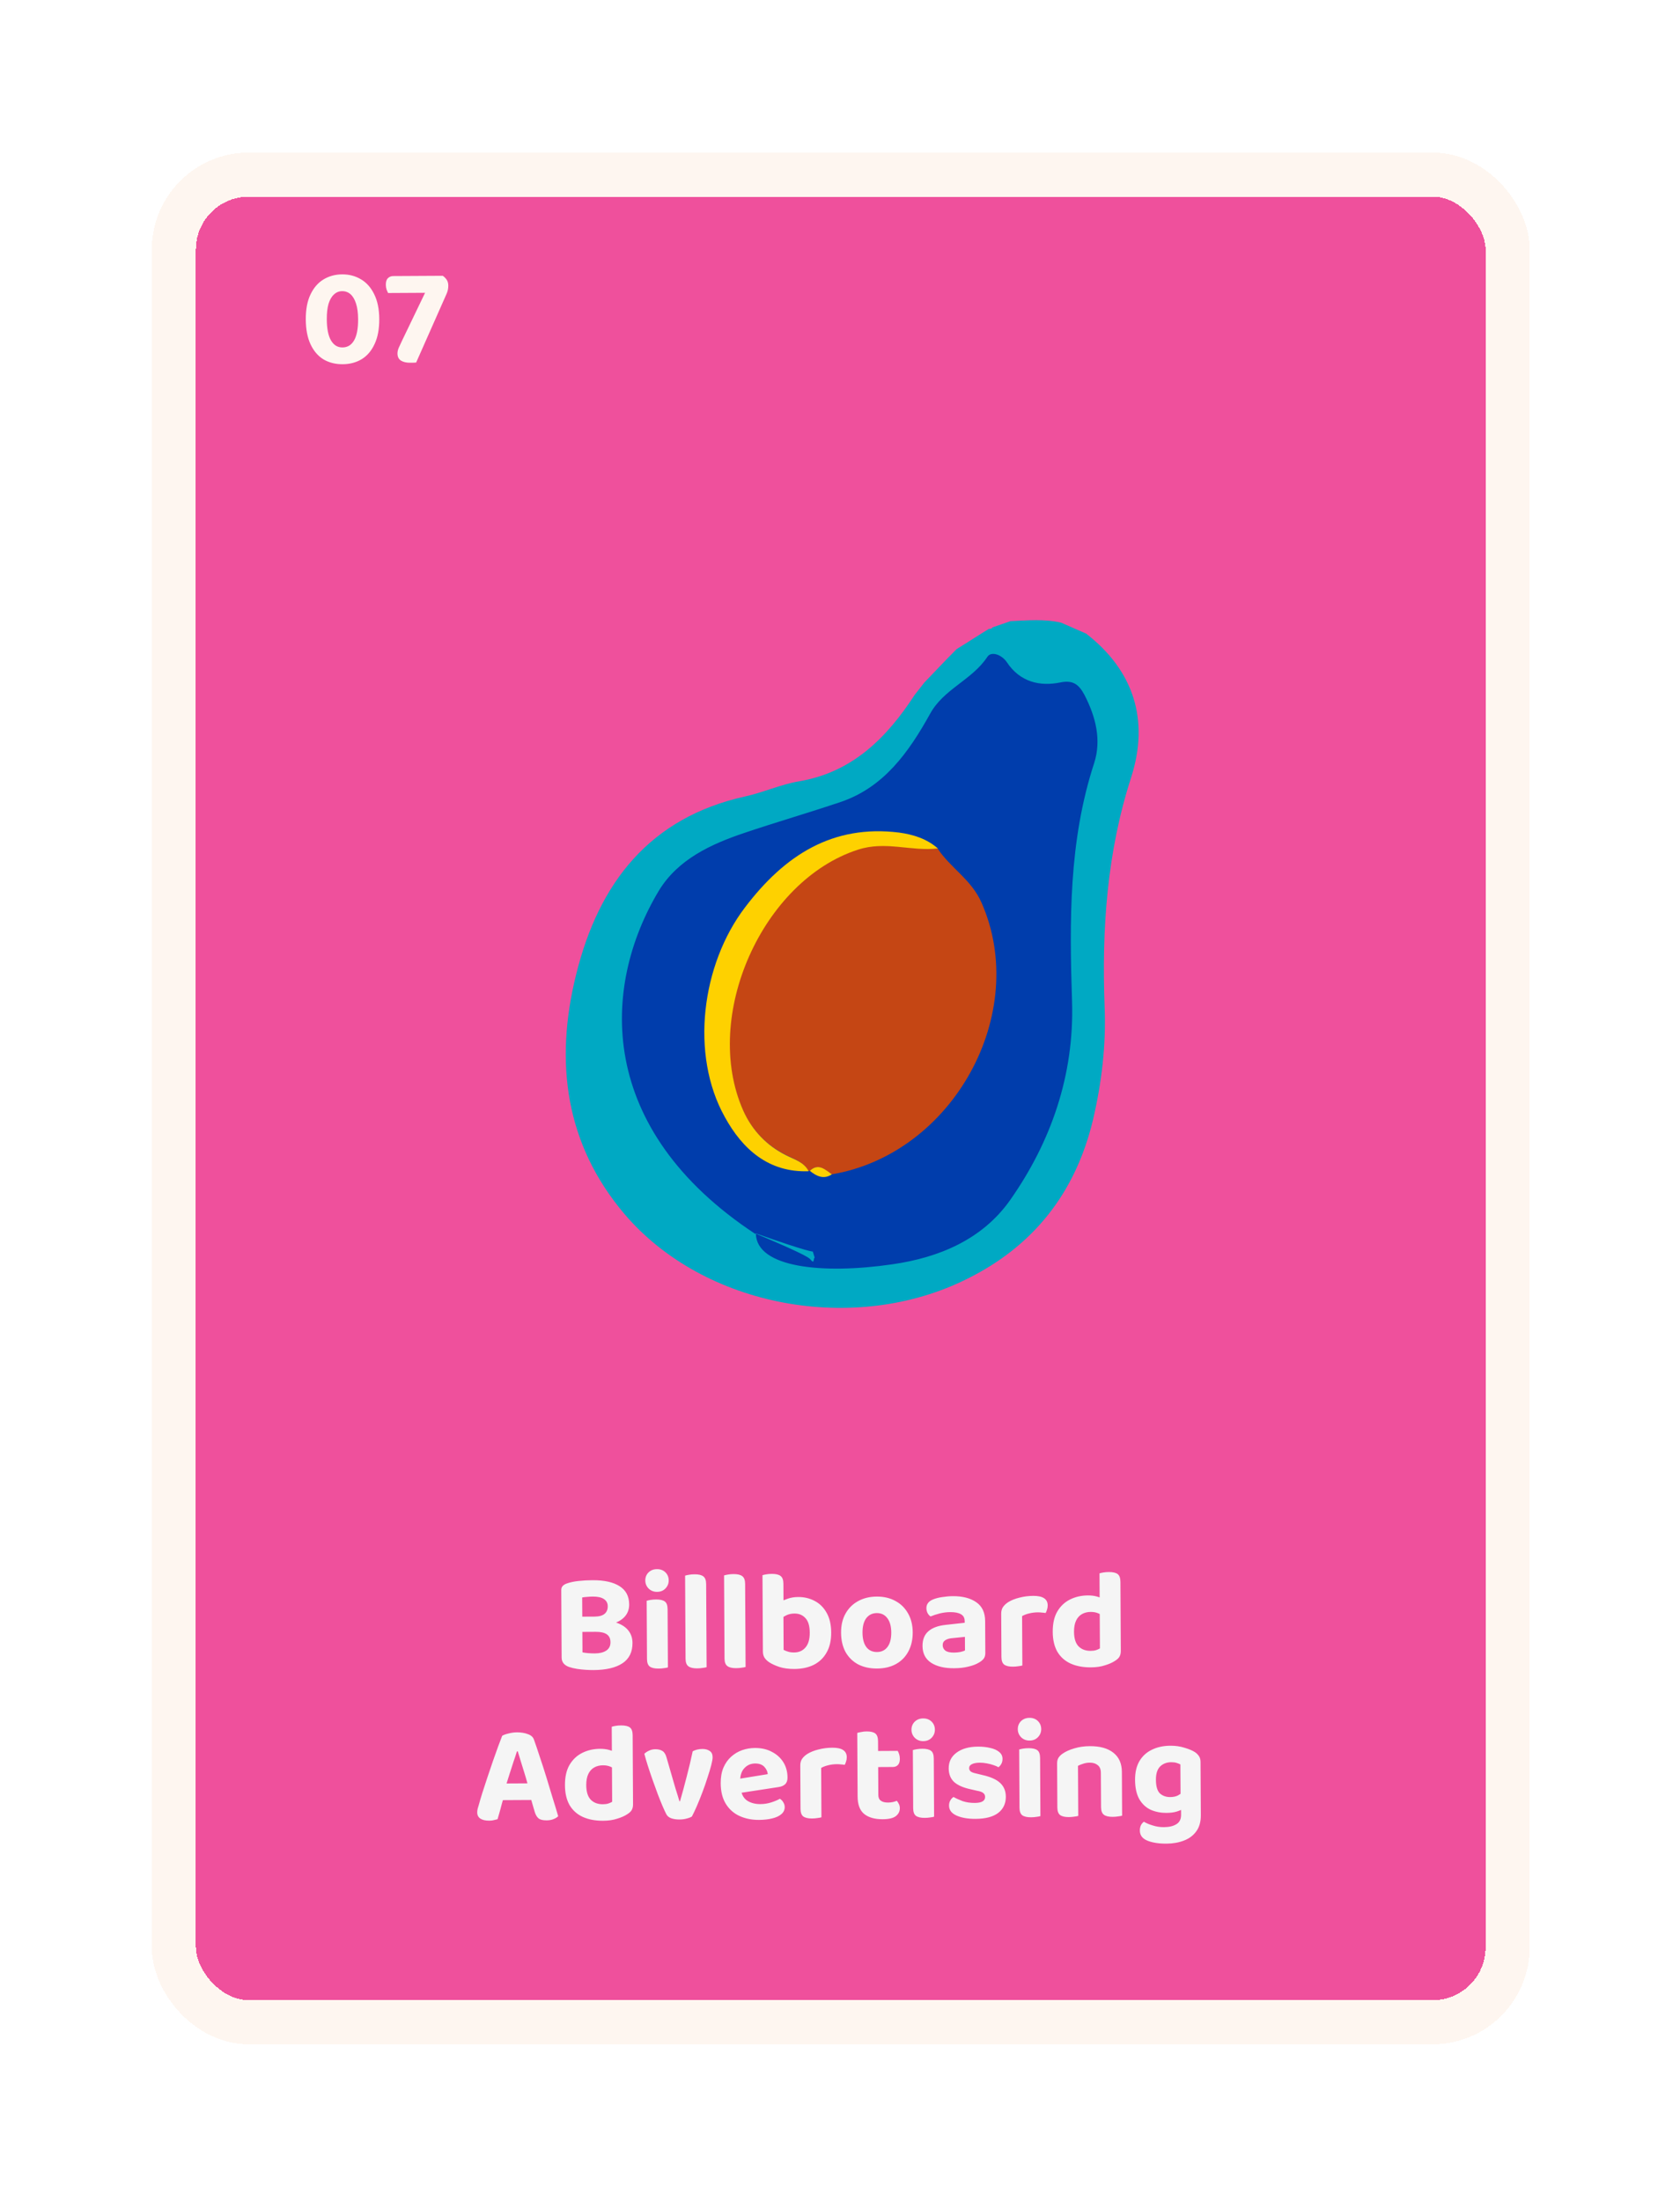
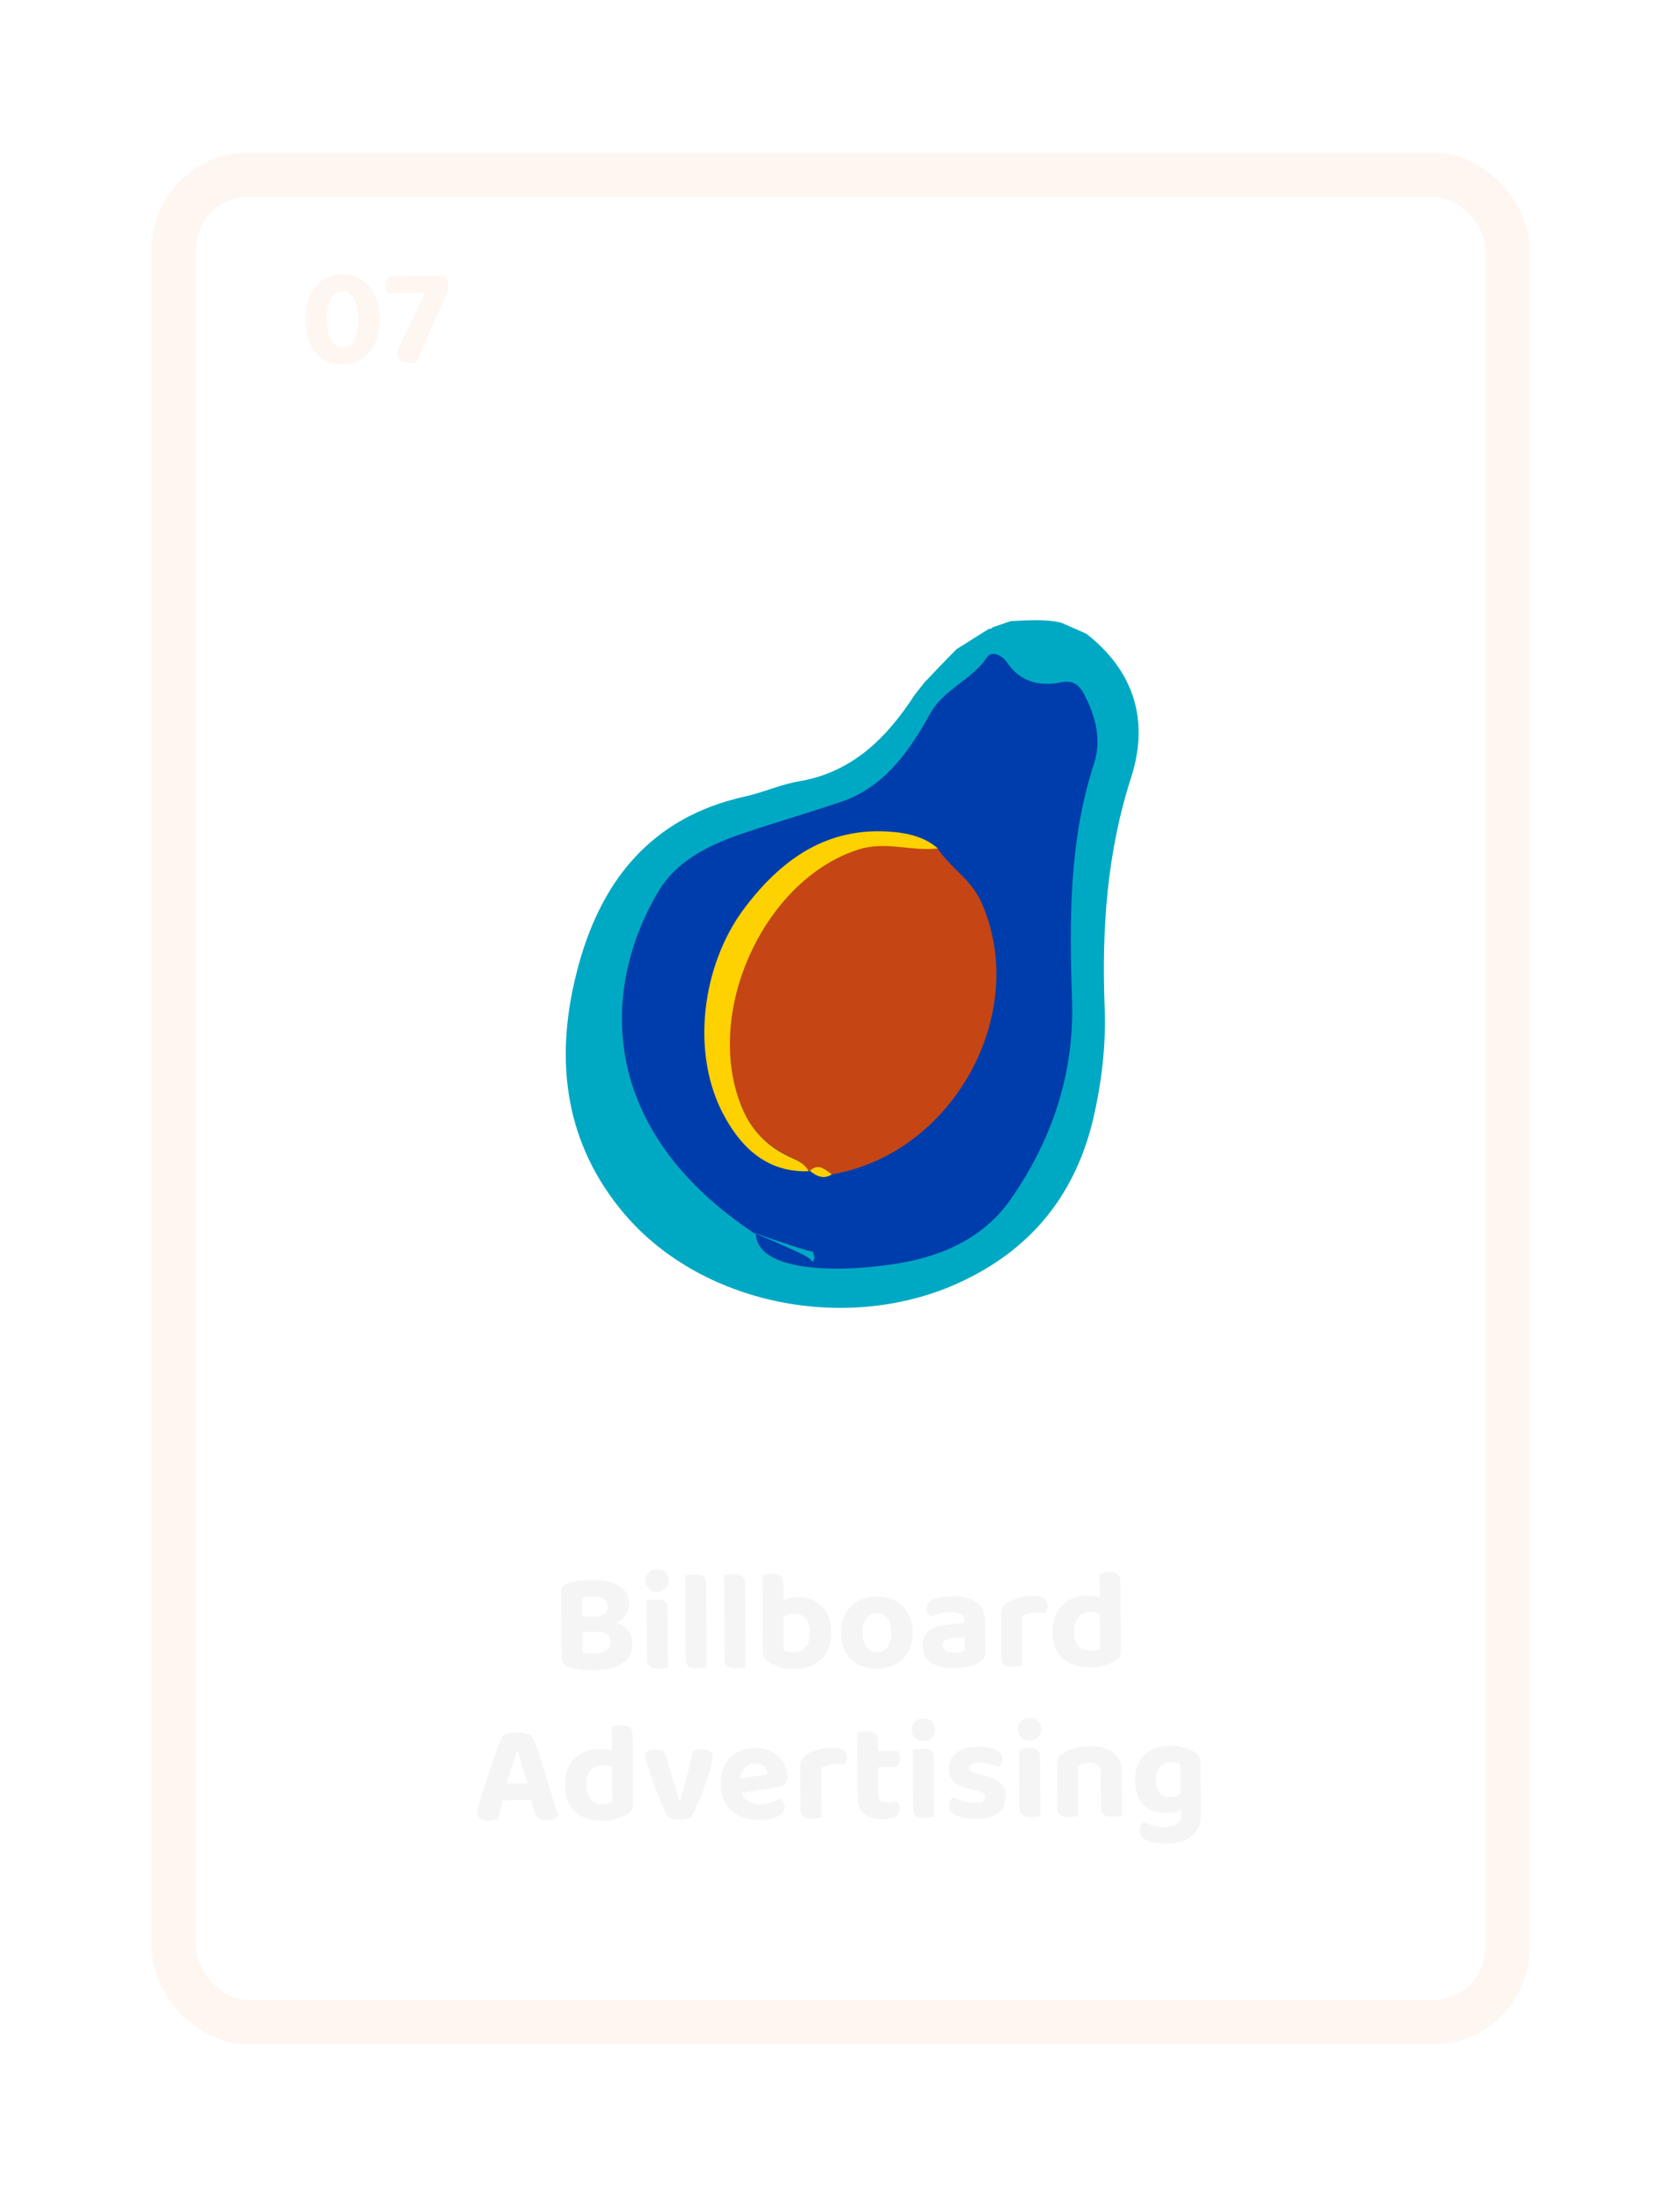
<svg xmlns="http://www.w3.org/2000/svg" width="223" height="292" viewBox="0 0 223 292" fill="none">
  <g filter="url(#filter0_d_6328_62948)">
-     <rect x="26" y="21.413" width="171.195" height="239.302" rx="7.019" fill="#EF509C" shape-rendering="crispEdges" />
    <path d="M47.534 37.665C47.529 36.841 47.438 36.156 47.261 35.607C47.083 35.047 46.837 34.63 46.524 34.357C46.211 34.084 45.842 33.949 45.417 33.952C45.005 33.954 44.644 34.099 44.334 34.388C44.024 34.664 43.782 35.077 43.611 35.627C43.452 36.177 43.374 36.864 43.379 37.688C43.385 38.935 43.571 39.87 43.937 40.492C44.302 41.114 44.809 41.423 45.458 41.42C46.132 41.416 46.648 41.102 47.006 40.476C47.365 39.85 47.541 38.913 47.534 37.665ZM45.489 43.647C44.528 43.653 43.678 43.439 42.94 43.006C42.213 42.561 41.642 41.896 41.225 41.012C40.809 40.129 40.597 39.026 40.59 37.703C40.583 36.38 40.789 35.281 41.208 34.405C41.628 33.517 42.198 32.852 42.919 32.411C43.653 31.958 44.488 31.729 45.424 31.724C46.347 31.719 47.178 31.939 47.917 32.384C48.656 32.817 49.239 33.475 49.669 34.359C50.11 35.242 50.335 36.34 50.342 37.65C50.349 38.972 50.143 40.078 49.723 40.966C49.316 41.855 48.746 42.525 48.012 42.978C47.278 43.419 46.437 43.642 45.489 43.647ZM52.199 31.949L58.769 31.913C58.957 32.037 59.126 32.205 59.277 32.416C59.428 32.627 59.505 32.895 59.506 33.22C59.507 33.395 59.489 33.575 59.453 33.763C59.417 33.95 59.355 34.138 59.269 34.325L55.238 43.426C55.088 43.439 54.945 43.446 54.807 43.447C54.67 43.448 54.539 43.448 54.414 43.449C53.94 43.452 53.547 43.36 53.234 43.175C52.92 42.977 52.763 42.659 52.76 42.223C52.759 41.986 52.814 41.736 52.925 41.473C53.048 41.198 53.196 40.879 53.369 40.516L56.423 34.172L51.519 34.199C51.456 34.087 51.386 33.931 51.31 33.732C51.247 33.533 51.215 33.327 51.214 33.115C51.211 32.703 51.303 32.41 51.489 32.234C51.676 32.046 51.912 31.951 52.199 31.949Z" fill="#FEF6F0" />
    <path d="M144.093 79.331C150.458 84.221 152.597 90.809 150.16 98.427C146.928 108.413 146.231 118.605 146.629 129.002C146.828 133.995 146.231 138.988 145.088 143.878C142.75 153.658 137.131 160.658 128.428 164.982C113.46 172.497 93.418 168.791 82.876 156.386C75.068 147.172 73.576 136.311 76.461 124.678C79.494 112.325 86.357 103.78 98.889 101.001C101.276 100.486 103.613 99.405 106.05 98.993C113.062 97.809 117.637 93.331 121.416 87.515C121.864 86.948 122.262 86.434 122.709 85.868C124.152 84.375 125.544 82.882 126.986 81.441C128.428 80.566 129.821 79.639 131.263 78.764C131.462 78.764 131.611 78.764 131.76 78.558C132.556 78.301 133.351 77.992 134.147 77.735C136.385 77.632 138.673 77.426 140.861 77.941C141.955 78.404 143.049 78.919 144.143 79.382L144.093 79.331Z" fill="#00A9C3" />
    <path d="M87.451 113.508C79.793 126.273 79.097 145.113 100.282 159.062V158.959C107.542 161.533 107.89 161.378 107.89 161.378L108.139 162.202C107.94 162.253 108.139 163.077 107.642 162.511C107.492 162.305 107.443 161.996 100.331 159.01C100.431 163.54 109.233 164.415 118.433 163.077C124.55 162.202 130.368 159.834 134.098 154.532C139.518 146.811 142.602 137.958 142.303 128.229C141.955 117.523 141.856 106.92 145.237 96.573C146.232 93.485 145.436 90.397 143.944 87.514C143.248 86.227 142.502 85.507 140.762 85.867C138.026 86.433 135.391 85.816 133.65 83.19C132.954 82.161 131.562 81.698 131.064 82.47C129.025 85.558 125.246 86.742 123.456 90.036C120.621 95.132 117.339 99.765 111.62 101.721C107.343 103.162 103.066 104.397 98.79 105.839C94.364 107.331 89.988 109.339 87.451 113.508Z" fill="#003DAC" />
    <path d="M124.451 107.898C126.142 110.472 128.926 112.016 130.269 115.053C136.784 129.723 126.539 148.408 110.427 151.136C109.532 150.57 108.637 149.591 107.493 150.672H107.294C106.647 149.488 105.404 149.128 104.31 148.562C101.724 147.275 99.785 145.268 98.591 142.591C93.071 130.083 101.177 112.119 113.858 108.001C117.489 106.817 120.92 108.259 124.401 107.847L124.451 107.898Z" fill="#C54614" />
    <path d="M124.451 107.898C120.97 108.31 117.538 106.869 113.908 108.053C101.227 112.119 93.121 130.135 98.641 142.643C99.835 145.319 101.774 147.327 104.36 148.614C105.454 149.18 106.697 149.489 107.344 150.724C102.023 150.93 98.542 147.79 96.204 143.518C91.579 135.231 93.121 123.289 98.89 115.722C104.161 108.774 110.526 104.707 119.329 105.788C121.218 106.045 123.058 106.612 124.55 107.95L124.451 107.898Z" fill="#FED100" />
    <path d="M107.492 150.672C108.636 149.591 109.531 150.518 110.426 151.136C109.332 151.856 108.387 151.393 107.492 150.672Z" fill="#FED100" />
    <path d="M80.473 209.811L80.484 211.832L76.31 211.855L76.299 209.833L80.473 209.811ZM79.08 211.84L79.296 210.285C80.332 210.279 81.194 210.4 81.881 210.645C82.569 210.891 83.082 211.238 83.422 211.685C83.774 212.133 83.951 212.674 83.955 213.311C83.961 214.521 83.517 215.422 82.622 216.014C81.726 216.605 80.449 216.905 78.789 216.914C78.49 216.916 78.147 216.905 77.76 216.882C77.385 216.859 76.998 216.818 76.598 216.758C76.211 216.697 75.855 216.612 75.53 216.501C74.88 216.268 74.553 215.852 74.55 215.253L74.501 206.305C74.5 206.068 74.568 205.881 74.704 205.743C74.841 205.605 75.021 205.498 75.245 205.422C75.669 205.27 76.18 205.161 76.778 205.095C77.389 205.029 78.013 204.995 78.65 204.991C80.197 204.983 81.39 205.245 82.229 205.777C83.081 206.309 83.509 207.117 83.515 208.203C83.518 208.802 83.347 209.315 82.999 209.741C82.652 210.167 82.142 210.494 81.47 210.722C80.81 210.951 80.005 211.067 79.057 211.073L78.919 209.819C79.518 209.816 79.96 209.695 80.246 209.456C80.532 209.218 80.674 208.88 80.671 208.443C80.669 208.031 80.499 207.714 80.161 207.491C79.835 207.268 79.341 207.159 78.68 207.162C78.443 207.164 78.194 207.178 77.932 207.204C77.67 207.218 77.451 207.244 77.277 207.282L77.317 214.564C77.529 214.612 77.785 214.648 78.085 214.672C78.397 214.695 78.69 214.706 78.965 214.704C79.588 214.701 80.087 214.58 80.46 214.341C80.846 214.089 81.037 213.714 81.034 213.214C81.032 212.74 80.867 212.392 80.542 212.169C80.216 211.946 79.729 211.836 79.08 211.84ZM85.655 205.028C85.653 204.604 85.795 204.247 86.08 203.959C86.378 203.67 86.751 203.525 87.201 203.522C87.662 203.52 88.038 203.661 88.326 203.947C88.615 204.232 88.76 204.587 88.763 205.011C88.765 205.423 88.623 205.779 88.338 206.08C88.052 206.381 87.679 206.533 87.217 206.536C86.768 206.538 86.393 206.39 86.092 206.093C85.803 205.795 85.658 205.44 85.655 205.028ZM85.86 211.653L88.63 211.638L88.657 216.561C88.545 216.599 88.376 216.631 88.152 216.657C87.928 216.696 87.684 216.716 87.422 216.717C86.886 216.72 86.492 216.629 86.242 216.443C86.003 216.257 85.883 215.921 85.88 215.434L85.86 211.653ZM88.638 213.079L85.868 213.095L85.838 207.723C85.951 207.684 86.119 207.646 86.343 207.607C86.58 207.569 86.83 207.549 87.092 207.547C87.628 207.544 88.016 207.636 88.254 207.822C88.492 207.995 88.612 208.338 88.615 208.849L88.638 213.079ZM90.978 211.625L93.768 211.666L93.794 216.533C93.67 216.571 93.495 216.603 93.271 216.629C93.046 216.668 92.803 216.688 92.541 216.69C92.017 216.692 91.629 216.601 91.379 216.415C91.128 216.229 91.002 215.893 90.999 215.406L90.978 211.625ZM93.775 213.108L90.986 213.067L90.939 204.382C91.064 204.343 91.238 204.305 91.463 204.266C91.687 204.228 91.93 204.208 92.192 204.206C92.729 204.203 93.116 204.295 93.354 204.481C93.605 204.667 93.731 205.009 93.734 205.508L93.775 213.108ZM96.151 211.597L98.941 211.638L98.967 216.505C98.843 216.543 98.668 216.575 98.444 216.601C98.219 216.64 97.976 216.66 97.714 216.661C97.19 216.664 96.802 216.573 96.552 216.387C96.301 216.201 96.175 215.865 96.172 215.378L96.151 211.597ZM98.948 213.08L96.159 213.039L96.112 204.353C96.237 204.315 96.411 204.277 96.635 204.238C96.86 204.2 97.103 204.18 97.365 204.178C97.902 204.175 98.289 204.267 98.527 204.453C98.778 204.638 98.904 204.981 98.907 205.48L98.948 213.08ZM105.943 207.22C106.755 207.216 107.492 207.393 108.155 207.751C108.818 208.097 109.345 208.624 109.736 209.333C110.127 210.03 110.325 210.896 110.33 211.932C110.336 212.98 110.135 213.861 109.727 214.575C109.332 215.288 108.767 215.834 108.033 216.212C107.298 216.578 106.438 216.764 105.452 216.769C104.679 216.773 104.011 216.683 103.448 216.499C102.898 216.315 102.435 216.099 102.059 215.852C101.796 215.666 101.596 215.461 101.457 215.237C101.331 215.013 101.267 214.752 101.266 214.452L101.233 208.519L103.985 208.504L104.016 214.231C104.166 214.318 104.36 214.398 104.598 214.471C104.835 214.545 105.104 214.581 105.403 214.579C106.04 214.576 106.544 214.355 106.916 213.916C107.3 213.477 107.49 212.821 107.485 211.947C107.48 211.061 107.29 210.42 106.913 210.023C106.549 209.613 106.061 209.41 105.45 209.413C105.051 209.415 104.695 209.492 104.384 209.643C104.073 209.795 103.806 209.965 103.582 210.153L103.495 207.907C103.781 207.743 104.13 207.592 104.541 207.452C104.964 207.3 105.432 207.223 105.943 207.22ZM104.007 209.159L101.237 209.174L101.211 204.326C101.323 204.288 101.491 204.249 101.715 204.211C101.94 204.172 102.183 204.152 102.445 204.151C102.982 204.148 103.369 204.239 103.607 204.425C103.858 204.611 103.984 204.953 103.987 205.452L104.007 209.159ZM121.151 211.911C121.156 212.884 120.961 213.734 120.566 214.459C120.183 215.173 119.637 215.725 118.928 216.116C118.218 216.506 117.383 216.704 116.423 216.71C115.474 216.715 114.637 216.532 113.911 216.162C113.198 215.779 112.64 215.233 112.237 214.523C111.846 213.802 111.648 212.948 111.642 211.962C111.637 210.976 111.832 210.133 112.228 209.432C112.623 208.719 113.175 208.167 113.884 207.776C114.606 207.373 115.435 207.168 116.371 207.163C117.319 207.158 118.15 207.353 118.863 207.749C119.577 208.132 120.135 208.684 120.538 209.406C120.942 210.115 121.146 210.95 121.151 211.911ZM116.383 209.353C115.796 209.357 115.329 209.584 114.982 210.035C114.648 210.486 114.483 211.123 114.487 211.947C114.492 212.783 114.664 213.425 115.003 213.872C115.343 214.307 115.812 214.523 116.411 214.52C117.01 214.516 117.476 214.289 117.811 213.838C118.145 213.387 118.31 212.75 118.306 211.926C118.301 211.115 118.13 210.486 117.79 210.038C117.451 209.578 116.982 209.35 116.383 209.353ZM126.633 214.595C126.92 214.593 127.2 214.567 127.475 214.516C127.761 214.452 127.967 214.382 128.091 214.306L128.082 212.509L126.51 212.668C126.086 212.695 125.749 212.784 125.501 212.935C125.252 213.086 125.128 213.312 125.13 213.611C125.132 213.911 125.252 214.153 125.49 214.339C125.728 214.513 126.109 214.598 126.633 214.595ZM126.48 207.108C127.778 207.101 128.815 207.37 129.591 207.915C130.368 208.447 130.759 209.281 130.766 210.417L130.789 214.666C130.79 214.978 130.711 215.234 130.55 215.435C130.388 215.623 130.183 215.786 129.935 215.925C129.561 216.151 129.094 216.329 128.534 216.456C127.985 216.597 127.355 216.669 126.644 216.673C125.371 216.68 124.353 216.436 123.589 215.941C122.838 215.445 122.459 214.705 122.454 213.719C122.449 212.871 122.708 212.22 123.229 211.768C123.751 211.304 124.529 211.019 125.565 210.913L128.053 210.638L128.051 210.413C128.049 209.989 127.879 209.684 127.541 209.499C127.216 209.313 126.747 209.222 126.136 209.225C125.662 209.228 125.194 209.287 124.733 209.402C124.284 209.516 123.879 209.65 123.518 209.801C123.368 209.702 123.236 209.553 123.123 209.354C123.022 209.143 122.971 208.924 122.969 208.7C122.967 208.176 123.252 207.794 123.824 207.553C124.185 207.402 124.603 207.293 125.077 207.228C125.563 207.151 126.031 207.111 126.48 207.108ZM135.67 209.754L135.683 212.094L132.913 212.109L132.898 209.432C132.896 209.083 132.976 208.789 133.137 208.551C133.31 208.3 133.546 208.081 133.844 207.892C134.255 207.64 134.747 207.444 135.32 207.304C135.905 207.151 136.517 207.073 137.153 207.069C138.426 207.062 139.064 207.483 139.069 208.332C139.07 208.531 139.04 208.719 138.979 208.894C138.93 209.069 138.868 209.219 138.794 209.344C138.669 209.32 138.513 209.302 138.326 209.29C138.151 209.266 137.957 209.255 137.745 209.256C137.371 209.258 136.997 209.304 136.623 209.393C136.249 209.482 135.931 209.603 135.67 209.754ZM132.909 211.397L135.679 211.439L135.706 216.305C135.581 216.343 135.407 216.375 135.182 216.402C134.958 216.44 134.714 216.46 134.452 216.462C133.928 216.465 133.541 216.373 133.29 216.187C133.052 216.001 132.932 215.665 132.929 215.178L132.909 211.397ZM146.002 214.04L145.971 208.406L148.741 208.391L148.774 214.381C148.775 214.68 148.714 214.937 148.591 215.149C148.467 215.35 148.268 215.532 147.995 215.696C147.659 215.922 147.217 216.118 146.669 216.283C146.133 216.461 145.51 216.551 144.798 216.555C143.763 216.561 142.863 216.391 142.1 216.046C141.35 215.7 140.767 215.179 140.351 214.483C139.948 213.774 139.743 212.895 139.738 211.847C139.732 210.749 139.933 209.849 140.341 209.148C140.761 208.435 141.326 207.901 142.035 207.548C142.745 207.195 143.53 207.016 144.391 207.011C144.84 207.009 145.24 207.056 145.59 207.154C145.94 207.252 146.227 207.369 146.453 207.505L146.465 209.789C146.29 209.64 146.058 209.504 145.77 209.381C145.483 209.258 145.152 209.197 144.777 209.199C144.34 209.201 143.954 209.297 143.618 209.486C143.282 209.675 143.022 209.964 142.837 210.351C142.652 210.739 142.561 211.233 142.564 211.832C142.569 212.705 142.766 213.347 143.155 213.756C143.556 214.166 144.094 214.369 144.768 214.365C145.042 214.364 145.286 214.331 145.497 214.268C145.709 214.192 145.877 214.116 146.002 214.04ZM148.744 208.934L145.974 208.968L145.947 204.083C146.059 204.044 146.228 204.006 146.452 203.967C146.677 203.929 146.92 203.909 147.182 203.907C147.731 203.904 148.124 203.996 148.363 204.182C148.601 204.368 148.721 204.71 148.724 205.209L148.744 208.934ZM68.729 227.704L68.617 227.704C68.494 228.104 68.347 228.548 68.175 229.036C68.015 229.523 67.849 230.036 67.678 230.573C67.506 231.098 67.34 231.623 67.181 232.148L66.853 233.835C66.779 234.072 66.706 234.322 66.632 234.585C66.572 234.847 66.504 235.103 66.431 235.353C66.357 235.603 66.29 235.841 66.229 236.066C66.168 236.29 66.106 236.503 66.045 236.703C65.908 236.741 65.752 236.779 65.578 236.818C65.403 236.869 65.197 236.895 64.96 236.896C64.436 236.899 64.036 236.807 63.761 236.622C63.485 236.436 63.347 236.162 63.345 235.8C63.344 235.651 63.362 235.495 63.398 235.332C63.447 235.17 63.502 234.982 63.564 234.77C63.674 234.357 63.827 233.839 64.023 233.214C64.232 232.589 64.453 231.913 64.686 231.188C64.931 230.451 65.177 229.726 65.423 229.013C65.681 228.3 65.915 227.644 66.124 227.044C66.345 226.444 66.523 225.975 66.659 225.637C66.833 225.524 67.107 225.422 67.481 225.333C67.867 225.231 68.247 225.179 68.622 225.177C69.158 225.174 69.639 225.253 70.064 225.413C70.489 225.56 70.759 225.802 70.873 226.138C71.114 226.798 71.374 227.564 71.653 228.436C71.945 229.296 72.237 230.199 72.529 231.146C72.821 232.093 73.1 233.014 73.367 233.912C73.647 234.796 73.888 235.593 74.092 236.304C73.955 236.454 73.756 236.58 73.495 236.681C73.233 236.795 72.922 236.853 72.56 236.855C72.048 236.857 71.686 236.766 71.473 236.58C71.26 236.394 71.096 236.114 70.981 235.74L70.371 233.647L70.044 232.058C69.891 231.497 69.732 230.955 69.567 230.432C69.402 229.909 69.25 229.417 69.11 228.956C68.97 228.482 68.843 228.065 68.729 227.704ZM65.601 234.178L66.693 231.964L71.073 231.94L71.459 234.147L65.601 234.178ZM81.256 234.393L81.225 228.759L83.995 228.744L84.028 234.733C84.03 235.033 83.969 235.289 83.845 235.502C83.721 235.702 83.523 235.884 83.249 236.048C82.913 236.274 82.471 236.47 81.923 236.635C81.388 236.813 80.764 236.904 80.053 236.908C79.017 236.913 78.118 236.743 77.355 236.398C76.604 236.053 76.021 235.532 75.605 234.835C75.202 234.126 74.998 233.248 74.992 232.199C74.986 231.101 75.187 230.202 75.595 229.501C76.015 228.787 76.58 228.254 77.29 227.9C77.999 227.547 78.784 227.368 79.645 227.363C80.094 227.361 80.494 227.409 80.844 227.507C81.194 227.605 81.481 227.722 81.707 227.858L81.719 230.141C81.544 229.992 81.312 229.856 81.025 229.733C80.737 229.61 80.406 229.549 80.031 229.551C79.595 229.554 79.208 229.649 78.873 229.838C78.537 230.027 78.276 230.316 78.091 230.704C77.906 231.092 77.815 231.585 77.818 232.184C77.823 233.057 78.02 233.699 78.409 234.109C78.811 234.518 79.348 234.721 80.022 234.718C80.297 234.716 80.54 234.684 80.752 234.62C80.963 234.544 81.131 234.468 81.256 234.393ZM83.998 229.286L81.228 229.32L81.202 224.435C81.314 224.397 81.482 224.358 81.706 224.32C81.931 224.281 82.174 224.261 82.436 224.26C82.985 224.257 83.379 224.348 83.617 224.534C83.855 224.72 83.975 225.062 83.978 225.562L83.998 229.286ZM93.238 227.383C93.624 227.381 93.943 227.467 94.194 227.64C94.457 227.801 94.589 228.081 94.591 228.48C94.593 228.705 94.532 229.054 94.41 229.529C94.288 230.004 94.122 230.554 93.913 231.179C93.717 231.804 93.496 232.442 93.25 233.092C93.004 233.742 92.758 234.355 92.511 234.931C92.265 235.493 92.043 235.963 91.845 236.338C91.708 236.439 91.49 236.527 91.191 236.604C90.892 236.693 90.562 236.738 90.2 236.74C89.776 236.742 89.407 236.688 89.095 236.578C88.795 236.467 88.582 236.293 88.456 236.057C88.317 235.796 88.146 235.428 87.944 234.955C87.742 234.482 87.527 233.947 87.299 233.349C87.071 232.739 86.843 232.11 86.615 231.462C86.387 230.815 86.177 230.192 85.987 229.594C85.796 228.996 85.644 228.473 85.529 228.024C85.691 227.861 85.896 227.722 86.145 227.609C86.406 227.483 86.686 227.419 86.986 227.417C87.373 227.415 87.691 227.494 87.942 227.655C88.192 227.816 88.375 228.121 88.49 228.569L89.348 231.541C89.45 231.89 89.552 232.239 89.653 232.588C89.767 232.936 89.869 233.26 89.958 233.559C90.047 233.858 90.123 234.114 90.187 234.325L90.262 234.325C90.556 233.313 90.849 232.232 91.143 231.082C91.448 229.92 91.717 228.789 91.948 227.69C92.321 227.488 92.751 227.386 93.238 227.383ZM97.395 233.35L97.272 231.479L101.91 230.724C101.883 230.375 101.732 230.051 101.456 229.753C101.179 229.455 100.773 229.308 100.237 229.31C99.675 229.314 99.208 229.509 98.836 229.898C98.463 230.275 98.267 230.812 98.246 231.511L98.346 232.802C98.462 233.488 98.758 233.979 99.234 234.276C99.71 234.561 100.272 234.701 100.921 234.698C101.445 234.695 101.938 234.617 102.398 234.465C102.859 234.313 103.233 234.155 103.519 233.991C103.707 234.102 103.857 234.257 103.971 234.456C104.097 234.655 104.16 234.867 104.161 235.092C104.163 235.466 104.015 235.779 103.717 236.03C103.432 236.281 103.027 236.471 102.504 236.598C101.993 236.726 101.407 236.791 100.745 236.795C99.784 236.8 98.916 236.624 98.14 236.266C97.377 235.909 96.775 235.369 96.335 234.648C95.894 233.926 95.671 233.023 95.665 231.937C95.66 231.139 95.781 230.445 96.028 229.857C96.287 229.27 96.627 228.787 97.049 228.411C97.484 228.021 97.969 227.732 98.505 227.542C99.053 227.351 99.62 227.255 100.207 227.252C101.068 227.247 101.817 227.418 102.456 227.763C103.106 228.097 103.614 228.556 103.979 229.14C104.344 229.725 104.529 230.404 104.533 231.178C104.535 231.564 104.431 231.858 104.22 232.059C104.009 232.26 103.716 232.386 103.342 232.438L97.395 233.35ZM109 229.899L109.013 232.239L106.242 232.254L106.228 229.577C106.226 229.228 106.305 228.934 106.466 228.696C106.64 228.446 106.876 228.226 107.174 228.037C107.584 227.785 108.076 227.589 108.65 227.449C109.235 227.296 109.846 227.218 110.483 227.214C111.756 227.208 112.394 227.628 112.399 228.477C112.4 228.677 112.37 228.864 112.308 229.039C112.259 229.214 112.198 229.364 112.124 229.489C111.999 229.465 111.843 229.447 111.655 229.436C111.48 229.412 111.287 229.4 111.075 229.401C110.7 229.403 110.326 229.449 109.952 229.538C109.579 229.628 109.261 229.748 109 229.899ZM106.238 231.543L109.009 231.584L109.035 236.45C108.911 236.489 108.736 236.521 108.512 236.547C108.287 236.586 108.044 236.606 107.782 236.607C107.258 236.61 106.871 236.518 106.62 236.333C106.382 236.147 106.262 235.81 106.259 235.324L106.238 231.543ZM113.825 231.501L116.576 231.487L116.587 233.489C116.589 233.839 116.703 234.094 116.928 234.255C117.154 234.416 117.472 234.495 117.884 234.493C118.071 234.492 118.271 234.472 118.483 234.434C118.707 234.383 118.894 234.325 119.043 234.262C119.144 234.374 119.232 234.511 119.308 234.673C119.396 234.834 119.441 235.021 119.442 235.233C119.444 235.658 119.271 236.008 118.923 236.284C118.576 236.561 117.99 236.701 117.166 236.706C116.118 236.711 115.299 236.479 114.71 236.008C114.134 235.537 113.842 234.765 113.837 233.691L113.825 231.501ZM115.575 229.789L115.563 227.655L119.157 227.635C119.22 227.735 119.283 227.878 119.347 228.065C119.41 228.252 119.442 228.457 119.444 228.682C119.446 229.056 119.36 229.331 119.186 229.507C119.025 229.682 118.801 229.771 118.514 229.773L115.575 229.789ZM116.579 231.954L113.827 231.969L113.791 225.25C113.915 225.212 114.09 225.173 114.314 225.135C114.539 225.083 114.776 225.057 115.025 225.056C115.562 225.053 115.949 225.144 116.187 225.33C116.425 225.516 116.546 225.859 116.548 226.358L116.579 231.954ZM120.988 224.836C120.986 224.412 121.127 224.056 121.413 223.767C121.711 223.478 122.084 223.333 122.533 223.33C122.995 223.328 123.37 223.469 123.659 223.755C123.947 224.04 124.093 224.395 124.095 224.819C124.097 225.231 123.956 225.588 123.67 225.889C123.385 226.19 123.012 226.341 122.55 226.344C122.101 226.346 121.725 226.199 121.424 225.901C121.136 225.603 120.99 225.248 120.988 224.836ZM121.193 231.461L123.963 231.446L123.99 236.369C123.877 236.407 123.709 236.439 123.485 236.466C123.26 236.504 123.017 236.524 122.755 236.526C122.218 236.529 121.825 236.437 121.574 236.251C121.336 236.065 121.216 235.729 121.213 235.242L121.193 231.461ZM123.971 232.888L121.2 232.903L121.171 227.531C121.283 227.493 121.452 227.454 121.676 227.416C121.913 227.377 122.162 227.357 122.424 227.355C122.961 227.352 123.348 227.444 123.586 227.63C123.824 227.803 123.945 228.146 123.948 228.657L123.971 232.888ZM133.511 233.716C133.516 234.626 133.177 235.346 132.494 235.874C131.81 236.389 130.813 236.65 129.503 236.657C128.48 236.663 127.637 236.518 126.974 236.222C126.311 235.926 125.978 235.485 125.974 234.898C125.973 234.636 126.028 234.411 126.139 234.224C126.25 234.023 126.393 233.867 126.567 233.753C126.918 233.951 127.324 234.136 127.787 234.308C128.262 234.468 128.799 234.546 129.398 234.543C130.309 234.538 130.763 234.273 130.76 233.749C130.759 233.525 130.677 233.35 130.514 233.226C130.351 233.09 130.082 232.992 129.707 232.931L128.92 232.748C127.921 232.542 127.17 232.221 126.669 231.787C126.18 231.341 125.933 230.731 125.929 229.957C125.924 229.083 126.27 228.389 126.966 227.874C127.674 227.346 128.627 227.078 129.825 227.072C130.424 227.069 130.967 227.128 131.455 227.25C131.954 227.36 132.348 227.539 132.637 227.787C132.925 228.022 133.07 228.321 133.072 228.683C133.074 228.932 133.025 229.151 132.926 229.339C132.827 229.526 132.697 229.683 132.536 229.809C132.398 229.722 132.185 229.63 131.898 229.531C131.623 229.433 131.316 229.354 130.979 229.293C130.654 229.232 130.348 229.203 130.061 229.204C129.612 229.207 129.263 229.271 129.014 229.397C128.765 229.511 128.641 229.693 128.643 229.942C128.644 230.104 128.713 230.248 128.851 230.372C129.001 230.483 129.258 230.575 129.62 230.648L130.37 230.831C131.482 231.075 132.282 231.432 132.772 231.904C133.261 232.363 133.507 232.967 133.511 233.716ZM135.1 224.759C135.097 224.335 135.239 223.979 135.524 223.69C135.822 223.402 136.196 223.256 136.645 223.254C137.107 223.251 137.482 223.393 137.77 223.678C138.059 223.963 138.204 224.318 138.207 224.743C138.209 225.154 138.067 225.511 137.782 225.812C137.497 226.113 137.123 226.265 136.661 226.267C136.212 226.27 135.837 226.122 135.536 225.824C135.247 225.526 135.102 225.171 135.1 224.759ZM135.304 231.385L138.074 231.37L138.101 236.292C137.989 236.33 137.821 236.363 137.596 236.389C137.372 236.427 137.129 236.447 136.866 236.449C136.33 236.452 135.936 236.36 135.686 236.175C135.448 235.989 135.327 235.652 135.325 235.166L135.304 231.385ZM138.082 232.811L135.312 232.826L135.283 227.454C135.395 227.416 135.563 227.378 135.787 227.339C136.024 227.3 136.274 227.28 136.536 227.279C137.072 227.276 137.46 227.367 137.698 227.553C137.936 227.727 138.056 228.069 138.059 228.581L138.082 232.811ZM148.916 230.431L148.925 232.19L146.136 232.206L146.127 230.54C146.125 230.078 145.986 229.742 145.71 229.531C145.447 229.308 145.097 229.198 144.66 229.2C144.348 229.202 144.061 229.247 143.8 229.336C143.538 229.412 143.301 229.507 143.09 229.62L143.104 232.222L140.334 232.237L140.318 229.317C140.316 229.005 140.377 228.749 140.501 228.549C140.637 228.336 140.829 228.148 141.078 227.984C141.476 227.707 141.986 227.48 142.609 227.302C143.232 227.111 143.918 227.014 144.667 227.01C146.015 227.003 147.058 227.296 147.798 227.891C148.537 228.474 148.91 229.32 148.916 230.431ZM140.329 231.376L143.099 231.361L143.126 236.265C143.002 236.303 142.827 236.335 142.602 236.362C142.378 236.4 142.135 236.42 141.873 236.422C141.349 236.425 140.961 236.333 140.711 236.147C140.473 235.961 140.352 235.625 140.35 235.138L140.329 231.376ZM146.132 231.345L148.921 231.329L148.947 236.233C148.823 236.272 148.648 236.304 148.424 236.33C148.199 236.369 147.956 236.389 147.694 236.39C147.17 236.393 146.783 236.301 146.532 236.116C146.281 235.93 146.155 235.593 146.152 235.107L146.132 231.345ZM154.827 235.865C154.09 235.869 153.403 235.735 152.765 235.464C152.14 235.18 151.632 234.715 151.242 234.068C150.864 233.409 150.672 232.549 150.666 231.488C150.661 230.503 150.85 229.678 151.233 229.014C151.628 228.338 152.181 227.83 152.89 227.489C153.6 227.136 154.422 226.957 155.358 226.952C156.032 226.948 156.657 227.038 157.232 227.222C157.819 227.394 158.276 227.585 158.601 227.795C158.827 227.944 159.009 228.124 159.147 228.335C159.285 228.534 159.355 228.789 159.357 229.101L159.389 234.979L156.712 234.993L156.682 229.434C156.544 229.36 156.376 229.292 156.176 229.231C155.988 229.17 155.751 229.14 155.464 229.141C154.865 229.144 154.373 229.334 153.988 229.711C153.616 230.087 153.432 230.675 153.436 231.473C153.441 232.347 153.619 232.951 153.97 233.286C154.334 233.609 154.784 233.768 155.321 233.765C155.732 233.763 156.075 233.693 156.349 233.554C156.623 233.403 156.859 233.239 157.058 233.063L157.144 235.272C156.883 235.435 156.566 235.574 156.192 235.689C155.818 235.803 155.363 235.862 154.827 235.865ZM156.775 236.116L156.765 234.375L159.386 234.361L159.396 236.177C159.4 237.05 159.198 237.763 158.789 238.314C158.393 238.865 157.846 239.274 157.149 239.539C156.464 239.805 155.691 239.94 154.83 239.945C154.181 239.949 153.601 239.896 153.088 239.786C152.589 239.677 152.207 239.535 151.944 239.362C151.518 239.09 151.304 238.704 151.302 238.205C151.3 237.943 151.349 237.705 151.447 237.493C151.559 237.292 151.689 237.142 151.838 237.041C152.176 237.239 152.576 237.405 153.039 237.54C153.501 237.687 153.988 237.76 154.5 237.757C155.199 237.753 155.753 237.619 156.164 237.355C156.574 237.103 156.778 236.69 156.775 236.116Z" fill="#F5F5F5" />
    <rect x="23.075" y="18.488" width="177.044" height="245.152" rx="9.944" stroke="#FEF6F0" stroke-width="5.849" stroke-linejoin="round" shape-rendering="crispEdges" />
  </g>
  <defs>
    <filter id="filter0_d_6328_62948" x="0.262" y="0.355" width="222.671" height="290.777" filterUnits="userSpaceOnUse" color-interpolation-filters="sRGB">
      <feFlood flood-opacity="0" result="BackgroundImageFix" />
      <feColorMatrix in="SourceAlpha" type="matrix" values="0 0 0 0 0 0 0 0 0 0 0 0 0 0 0 0 0 0 127 0" result="hardAlpha" />
      <feOffset dy="4.68" />
      <feGaussianBlur stdDeviation="9.944" />
      <feComposite in2="hardAlpha" operator="out" />
      <feColorMatrix type="matrix" values="0 0 0 0 0 0 0 0 0 0 0 0 0 0 0 0 0 0 0.25 0" />
      <feBlend mode="normal" in2="BackgroundImageFix" result="effect1_dropShadow_6328_62948" />
      <feBlend mode="normal" in="SourceGraphic" in2="effect1_dropShadow_6328_62948" result="shape" />
    </filter>
  </defs>
</svg>